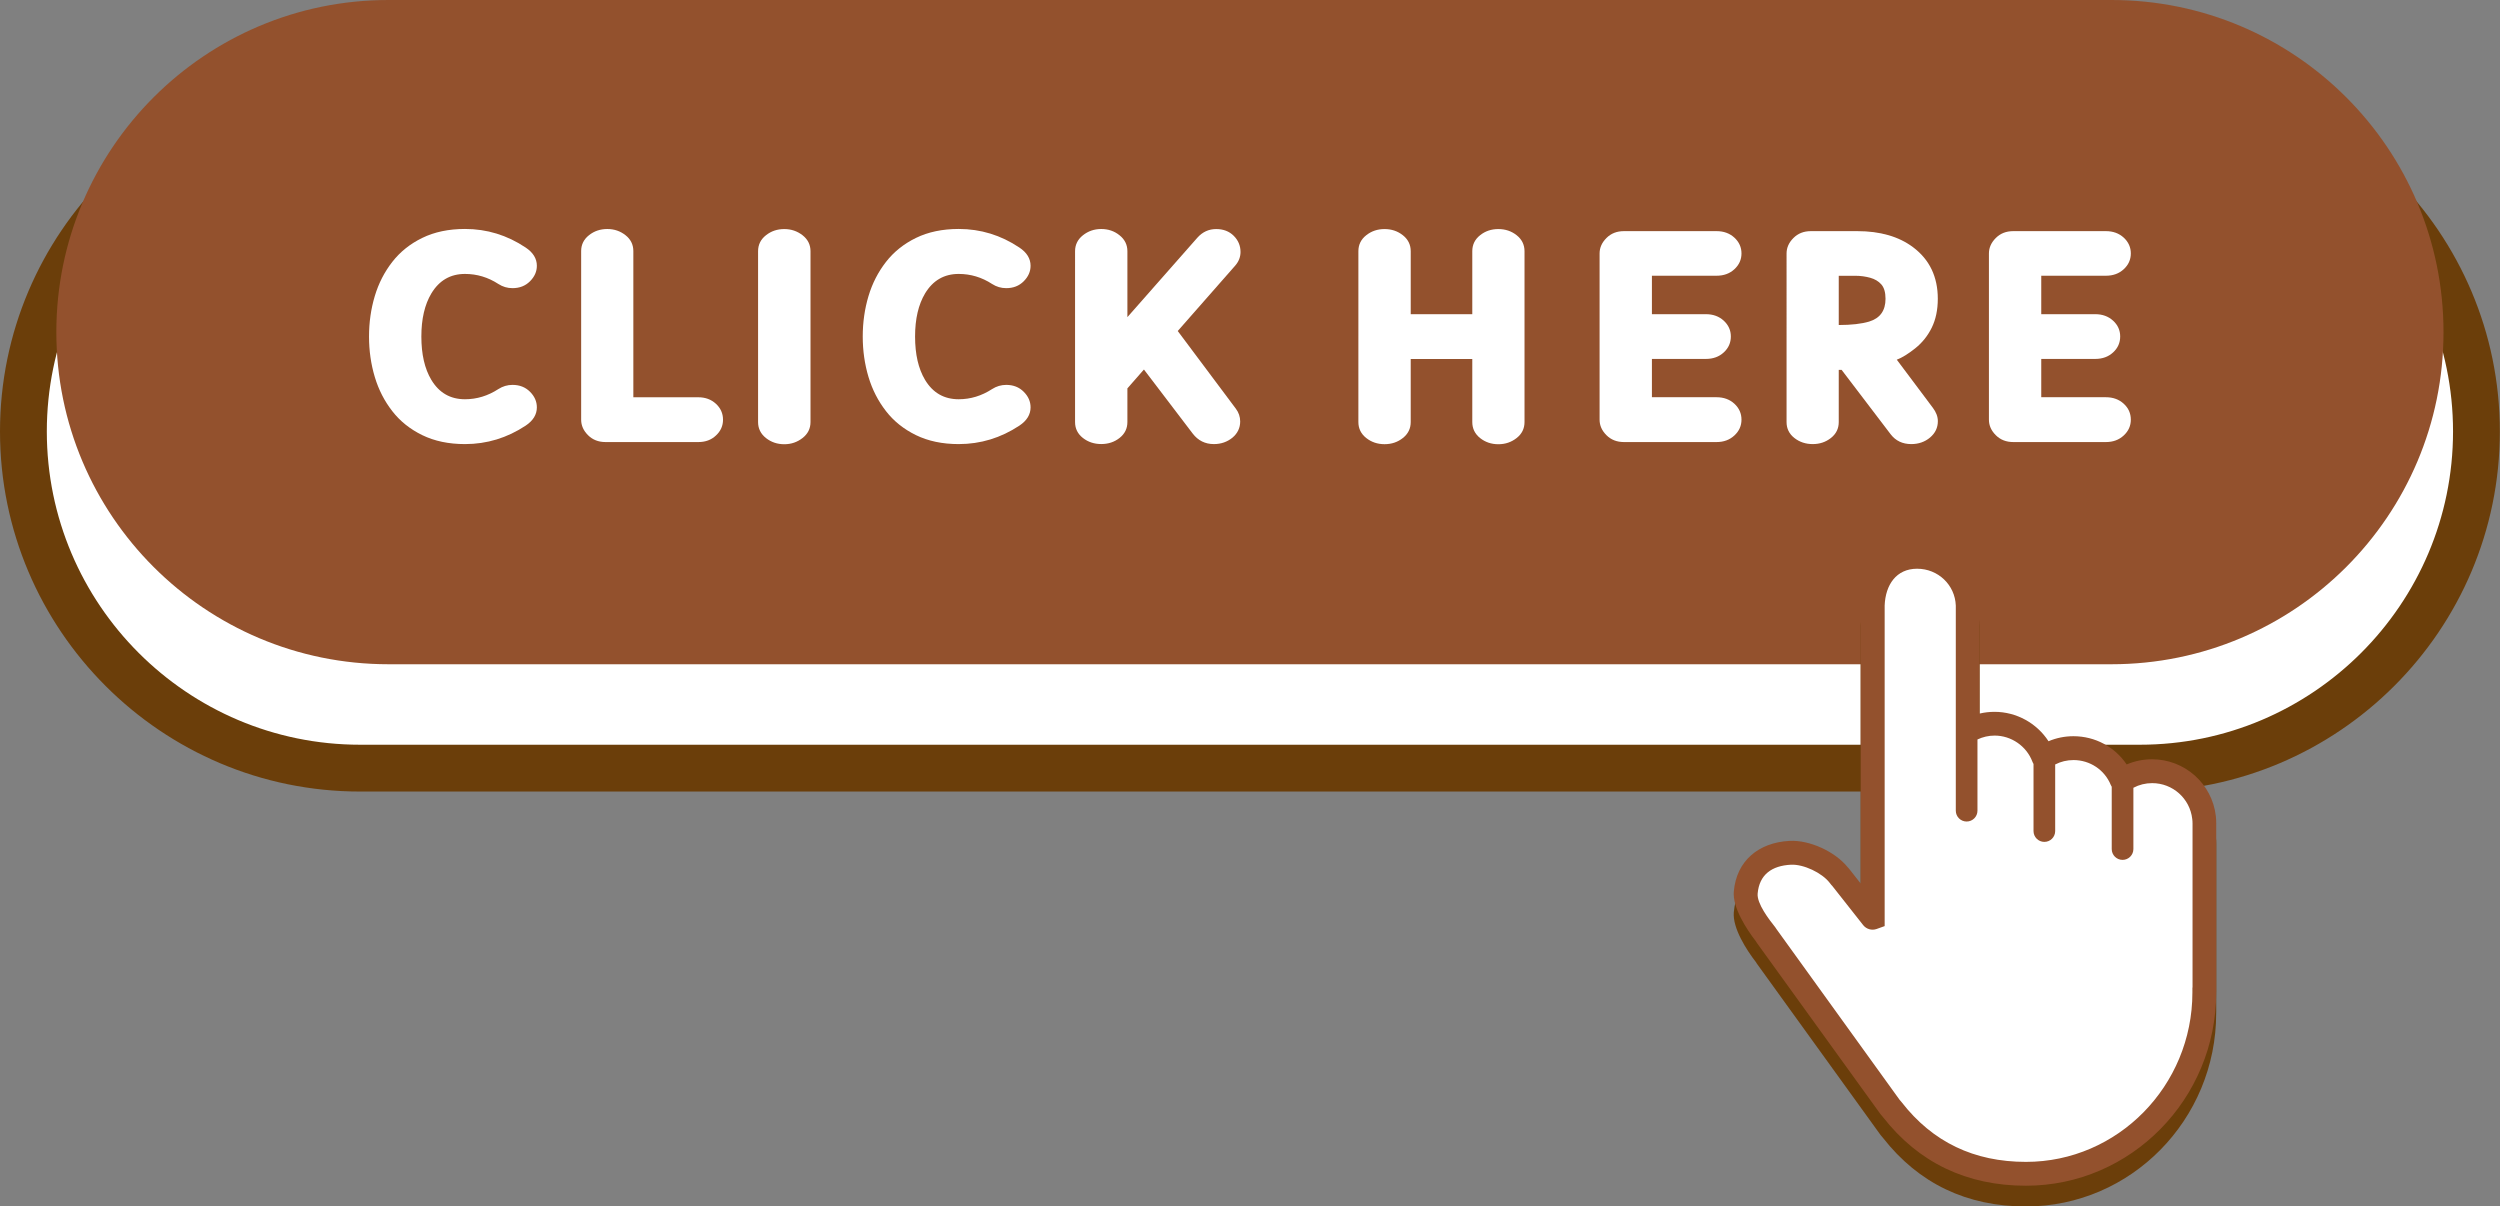
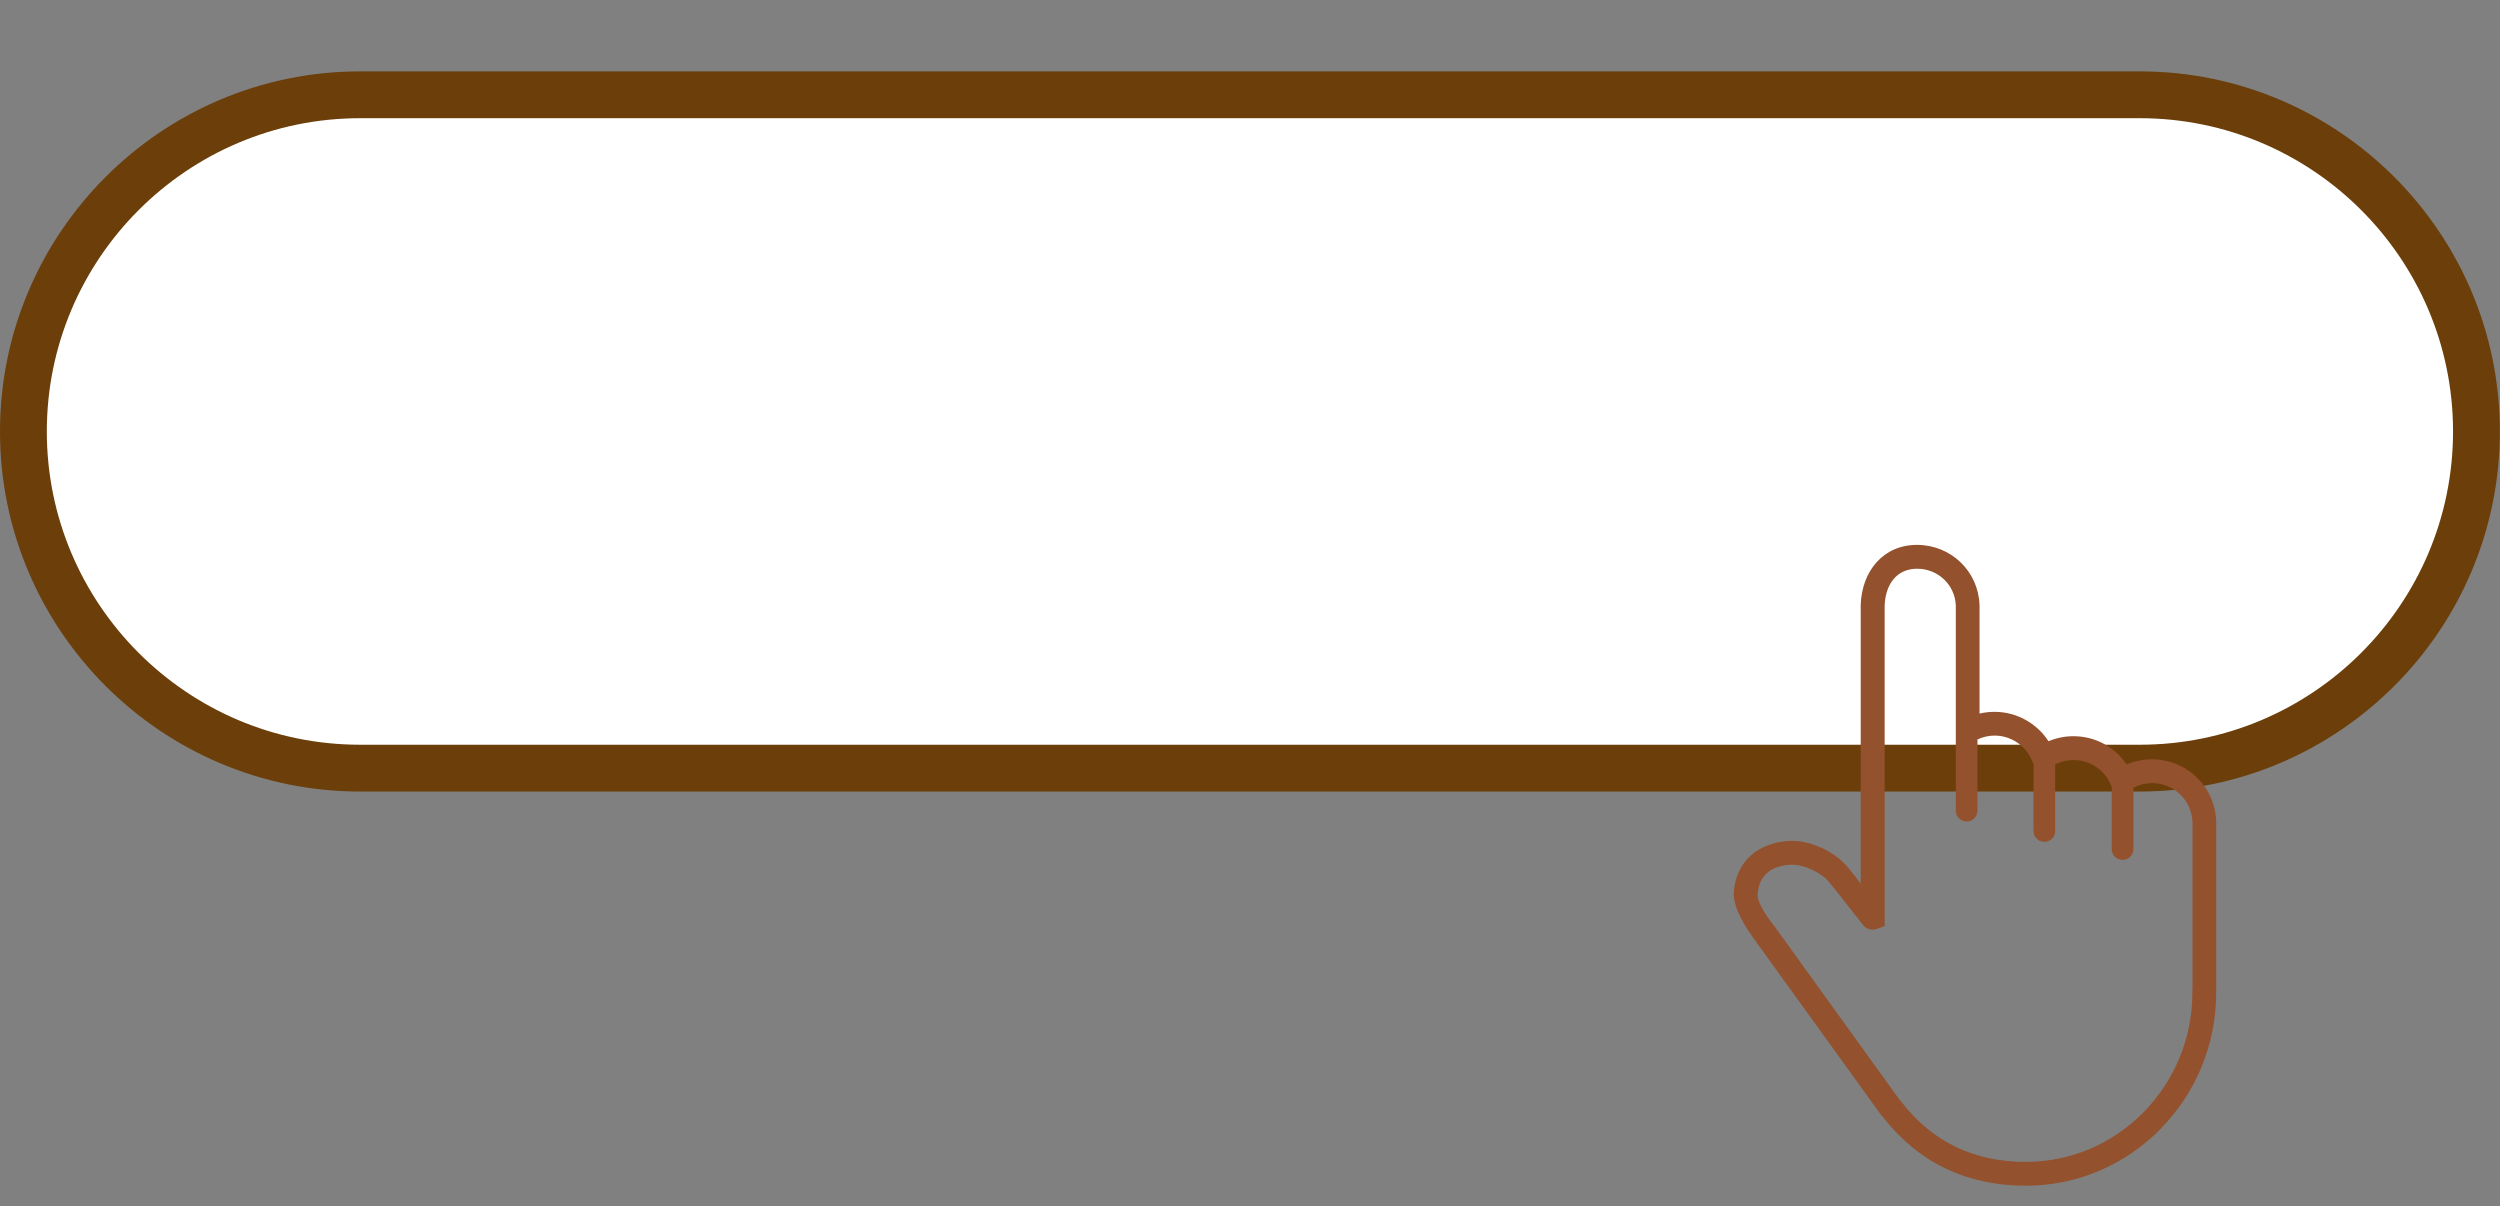
<svg xmlns="http://www.w3.org/2000/svg" fill="#000000" height="249.4" preserveAspectRatio="xMidYMid meet" version="1" viewBox="0.0 0.0 516.9 249.4" width="516.9" zoomAndPan="magnify">
  <rect x="0.0" y="0.0" width="516.9" height="249.4" fill="#808080" stroke="none" />
  <g>
    <g>
      <g id="change1_1">
        <path d="M442.42,158.82H74.45c-38.45,0-69.61-31.17-69.61-69.61l0,0C4.84,50.76,36,19.6,74.45,19.6h367.97 c38.45,0,69.61,31.17,69.61,69.61l0,0C512.03,127.66,480.86,158.82,442.42,158.82z" fill="#ffffff" />
      </g>
      <g id="change2_1">
        <path d="M442.42,163.66H74.45C33.4,163.66,0,130.26,0,89.21s33.4-74.45,74.45-74.45h367.97 c41.05,0,74.45,33.4,74.45,74.45S483.47,163.66,442.42,163.66z M74.45,24.44c-35.71,0-64.77,29.05-64.77,64.77 s29.05,64.77,64.77,64.77h367.97c35.71,0,64.77-29.05,64.77-64.77c0-35.71-29.05-64.77-64.77-64.77 C442.42,24.44,74.45,24.44,74.45,24.44z" fill="#6b3e0a" />
      </g>
      <g id="change3_1">
-         <path d="M436.56,137.34H80.32c-37.93,0-68.67-30.75-68.67-68.67l0,0C11.65,30.75,42.4,0,80.32,0h356.23 c37.93,0,68.67,30.75,68.67,68.67l0,0C505.23,106.6,474.48,137.34,436.56,137.34z" fill="#93512d" />
-       </g>
+         </g>
      <g fill="#ffffff" id="change4_1">
        <path d="M96.15,91.82c-3.38,0-6.32-0.62-8.84-1.85c-2.52-1.23-4.59-2.88-6.2-4.96c-1.62-2.08-2.83-4.43-3.62-7.07 c-0.79-2.64-1.19-5.42-1.19-8.36c0-2.94,0.4-5.72,1.19-8.36s2-4.99,3.62-7.07c1.62-2.08,3.68-3.73,6.2-4.96 c2.52-1.23,5.47-1.85,8.84-1.85c4.52,0,8.7,1.28,12.53,3.84c1.55,1.03,2.32,2.29,2.32,3.78c0,1.19-0.47,2.25-1.42,3.2 c-0.95,0.95-2.14,1.42-3.62,1.42c-1.06,0-2.02-0.29-2.91-0.86c-2.14-1.39-4.44-2.08-6.91-2.08c-3.01,0-5.32,1.34-6.94,4.01 c-1.39,2.32-2.08,5.3-2.08,8.93c0,3.67,0.68,6.65,2.06,8.96c1.61,2.68,3.93,4.01,6.96,4.01c2.44,0,4.74-0.7,6.91-2.11 c0.89-0.57,1.87-0.86,2.91-0.86c1.47,0,2.67,0.47,3.62,1.42c0.95,0.95,1.42,2.02,1.42,3.23c0,1.48-0.77,2.75-2.32,3.78 C104.85,90.54,100.67,91.82,96.15,91.82z" />
-         <path d="M144.39,91.4H125.2c-1.47,0-2.67-0.47-3.62-1.42c-0.95-0.95-1.42-2.01-1.42-3.2V51.91 c0-1.33,0.54-2.42,1.62-3.28c1.08-0.86,2.34-1.28,3.79-1.28c1.43,0,2.68,0.43,3.76,1.28c1.08,0.85,1.62,1.95,1.62,3.28v30.23 h13.42c1.47,0,2.68,0.45,3.66,1.35c0.97,0.9,1.46,2,1.46,3.29c0,1.26-0.48,2.35-1.46,3.26C147.08,90.95,145.86,91.4,144.39,91.4z" />
        <path d="M162.16,91.85c-1.45,0-2.71-0.43-3.79-1.28c-1.08-0.86-1.63-1.96-1.63-3.3V51.94 c0-1.35,0.55-2.45,1.63-3.3c1.08-0.86,2.34-1.28,3.79-1.28c1.43,0,2.68,0.43,3.78,1.28c1.09,0.86,1.64,1.96,1.64,3.3v35.32 c0,1.35-0.55,2.45-1.64,3.3C164.84,91.42,163.59,91.85,162.16,91.85z" />
        <path d="M198.23,91.82c-3.38,0-6.32-0.62-8.84-1.85c-2.52-1.23-4.59-2.88-6.2-4.96 c-1.62-2.08-2.83-4.43-3.62-7.07c-0.79-2.64-1.19-5.42-1.19-8.36c0-2.94,0.4-5.72,1.19-8.36c0.79-2.64,2-4.99,3.62-7.07 c1.62-2.08,3.68-3.73,6.2-4.96s5.47-1.85,8.84-1.85c4.52,0,8.7,1.28,12.53,3.84c1.55,1.03,2.32,2.29,2.32,3.78 c0,1.19-0.47,2.25-1.42,3.2s-2.14,1.42-3.62,1.42c-1.06,0-2.02-0.29-2.91-0.86c-2.14-1.39-4.44-2.08-6.91-2.08 c-3.01,0-5.32,1.34-6.94,4.01c-1.39,2.32-2.08,5.3-2.08,8.93c0,3.67,0.68,6.65,2.06,8.96c1.61,2.68,3.93,4.01,6.96,4.01 c2.44,0,4.74-0.7,6.91-2.11c0.89-0.57,1.87-0.86,2.91-0.86c1.47,0,2.67,0.47,3.62,1.42c0.95,0.95,1.42,2.02,1.42,3.23 c0,1.48-0.77,2.75-2.32,3.78C206.93,90.54,202.75,91.82,198.23,91.82z" />
        <path d="M250.98,91.82c-1.8,0-3.27-0.73-4.38-2.18L236.52,76.4l-3.42,3.9v6.96c0,1.35-0.54,2.44-1.62,3.29 c-1.08,0.85-2.34,1.26-3.79,1.26c-1.45,0-2.72-0.42-3.79-1.26c-1.08-0.85-1.62-1.94-1.62-3.29V51.94c0-1.33,0.54-2.43,1.62-3.29 c1.08-0.86,2.34-1.3,3.79-1.3s2.72,0.43,3.79,1.3c1.08,0.86,1.62,1.96,1.62,3.29v13.63l14.49-16.45 c1.06-1.17,2.34-1.76,3.87-1.76c1.48,0,2.69,0.46,3.63,1.4c0.93,0.93,1.4,2.05,1.4,3.33c0,1.03-0.36,1.98-1.1,2.83l-11.88,13.52 l12.02,16.07c0.59,0.79,0.89,1.67,0.89,2.62c0,1.35-0.54,2.47-1.61,3.37C253.75,91.36,252.48,91.82,250.98,91.82z" />
        <path d="M309.8,91.85c-1.45,0-2.71-0.43-3.78-1.28c-1.07-0.86-1.61-1.96-1.61-3.3V74.23h-12.73v13.03 c0,1.35-0.54,2.45-1.62,3.3c-1.08,0.86-2.34,1.28-3.79,1.28c-1.45,0-2.72-0.43-3.79-1.28c-1.08-0.86-1.62-1.96-1.62-3.3V51.94 c0-1.35,0.54-2.45,1.62-3.3c1.08-0.86,2.34-1.28,3.79-1.28c1.45,0,2.72,0.43,3.79,1.28c1.08,0.86,1.62,1.96,1.62,3.3v13.03h12.73 V51.94c0-1.35,0.54-2.45,1.61-3.3c1.07-0.86,2.33-1.28,3.78-1.28s2.72,0.43,3.79,1.28s1.62,1.96,1.62,3.3v35.32 c0,1.35-0.54,2.45-1.62,3.3C312.5,91.42,311.24,91.85,309.8,91.85z" />
        <path d="M354.91,91.4h-19.14c-1.47,0-2.67-0.47-3.62-1.42c-0.95-0.95-1.42-2.01-1.42-3.2V52.41 c0-1.19,0.47-2.25,1.42-3.2c0.95-0.95,2.14-1.42,3.62-1.42h19.14c1.48,0,2.72,0.45,3.7,1.35c0.97,0.9,1.46,1.99,1.46,3.26 c0,1.26-0.48,2.35-1.46,3.26c-0.97,0.9-2.2,1.35-3.7,1.35h-13.36v7.95h11.16c1.48,0,2.72,0.45,3.7,1.35 c0.97,0.9,1.46,1.99,1.46,3.26c0,1.29-0.48,2.39-1.46,3.29c-0.97,0.9-2.2,1.35-3.7,1.35h-11.16v7.92h13.36 c1.48,0,2.72,0.45,3.7,1.35c0.97,0.9,1.46,2,1.46,3.29c0,1.26-0.48,2.35-1.46,3.26C357.62,90.95,356.4,91.4,354.91,91.4z" />
        <path d="M395.18,91.82c-1.8,0-3.22-0.67-4.26-2.02l-10.15-13.33h-0.59v10.8c0,1.35-0.54,2.44-1.62,3.29 s-2.33,1.26-3.76,1.26c-1.45,0-2.72-0.42-3.79-1.26c-1.08-0.85-1.62-1.94-1.62-3.29V52.41c0-1.19,0.47-2.25,1.42-3.2 s2.14-1.42,3.62-1.42H384c4.74,0,8.59,1.11,11.55,3.33c3.41,2.56,5.11,6.11,5.11,10.66c0,2.28-0.42,4.27-1.25,5.97 c-0.84,1.7-1.98,3.12-3.42,4.27c-1.45,1.15-2.72,1.94-3.81,2.35l7.45,9.94c0.69,0.91,1.04,1.84,1.04,2.77 c0,1.35-0.54,2.47-1.61,3.38C398,91.36,396.68,91.82,395.18,91.82z M380.18,67.2c2.6,0,4.7-0.24,6.28-0.71 c2.27-0.69,3.39-2.27,3.39-4.71c0-1.35-0.3-2.34-0.88-2.99s-1.35-1.1-2.29-1.36c-0.95-0.26-1.97-0.41-3.08-0.41h-3.42 L380.18,67.2L380.18,67.2z" />
        <path d="M435.41,91.4h-19.14c-1.47,0-2.67-0.47-3.62-1.42c-0.95-0.95-1.42-2.01-1.42-3.2V52.41 c0-1.19,0.47-2.25,1.42-3.2s2.14-1.42,3.62-1.42h19.14c1.48,0,2.72,0.45,3.7,1.35c0.97,0.9,1.46,1.99,1.46,3.26 c0,1.26-0.48,2.35-1.46,3.26c-0.97,0.9-2.2,1.35-3.7,1.35h-13.36v7.95h11.16c1.48,0,2.72,0.45,3.7,1.35 c0.98,0.9,1.46,1.99,1.46,3.26c0,1.29-0.48,2.39-1.46,3.29c-0.97,0.9-2.2,1.35-3.7,1.35h-11.16v7.92h13.36 c1.48,0,2.72,0.45,3.7,1.35s1.46,2,1.46,3.29c0,1.26-0.48,2.35-1.46,3.26C438.12,90.95,436.9,91.4,435.41,91.4z" />
      </g>
    </g>
    <g>
      <g id="change2_2">
-         <path d="M458.23,208.6v0.61l-0.01,0.29c0,22.02-17.64,39.95-39.34,39.95c-12.24,0-22.2-4.77-29.56-14.19 l-0.1-0.12c-0.2-0.23-0.28-0.31-0.36-0.43l-0.03-0.03l-25.61-35.48l-0.08-0.14c-0.03-0.04-0.04-0.08-0.06-0.1 c-2-2.57-4.87-7.06-4.6-10.33c0.55-6.38,5.14-10.15,11.55-10.48c4.14-0.21,9.4,2.22,11.99,5.44c0.1,0.08,0.19,0.18,0.26,0.28 l2.44,3.1v-57.63c0.24-6.95,4.64-12.39,11.64-12.39c6.99,0,12.65,5.41,12.92,12.32l0.01,0.2v22.36c1-0.24,2.05-0.36,3.1-0.36 c4.54,0,8.74,2.36,11.16,6.08c1.62-0.68,3.36-1.04,5.16-1.04c4.49,0,8.57,2.23,11,5.84c1.64-0.71,3.43-1.07,5.25-1.07 c6.75,0,12.43,5.05,13.19,11.76c0.06,0.47,0.08,0.99,0.08,1.51v33.86C458.23,208.46,458.23,208.51,458.23,208.6z" fill="#6b3e0a" />
-       </g>
+         </g>
      <g id="change4_2">
-         <path d="M456.09,170.26c0-0.42-0.03-0.83-0.07-1.23c-0.61-5.39-5.19-9.58-10.74-9.58c-2.31,0-4.45,0.72-6.2,1.96 c-0.01,0.01-0.03,0.01-0.04-0.01c-1.61-3.94-5.48-6.72-10-6.72c-2.3,0-4.41,0.72-6.17,1.93c-0.01,0.01-0.03,0.01-0.04-0.01 c-1.55-4.07-5.49-6.97-10.11-6.97c-2.01,0-3.91,0.55-5.52,1.52c-0.02,0.01-0.04,0-0.04-0.03v-25.94l-0.01-0.05 c-0.19-5.58-4.82-10-10.45-10c-5.64,0-10.27,4.42-10.46,10v0.04v64.54c0,0.03-0.03,0.04-0.05,0.02l-6.77-8.61 c-0.03-0.04-0.07-0.07-0.11-0.09c-2.01-2.62-5.23-4.25-8.82-4.07c-5.16,0.26-9.41,4.36-9.85,9.5c-0.24,2.81,0.64,5.42,2.24,7.42 c0.06,0.09,0.08,0.13,0.17,0.27l26.78,34.07c0.08,0.11,0.13,0.17,0.31,0.37c0.04,0.05,0.12,0.13,0.16,0.19 c6.75,8.67,17.2,13.91,28.93,13.91c20.37,0,36.87-16.78,36.87-37.48c0-0.32,0.01-0.62,0-0.93c0.01-0.06,0-0.07,0-0.1 L456.09,170.26L456.09,170.26L456.09,170.26z" fill="#ffffff" />
-       </g>
+         </g>
      <g id="change5_1">
        <path d="M458.23,204.12v-33.86c0-0.52-0.03-1.04-0.08-1.51c-0.76-6.71-6.44-11.76-13.19-11.76 c-1.82,0-3.6,0.36-5.25,1.07c-2.43-3.61-6.51-5.84-11-5.84c-1.79,0-3.54,0.35-5.16,1.04c-2.41-3.72-6.61-6.08-11.16-6.08 c-1.05,0-2.09,0.12-3.1,0.36v-22.36l-0.01-0.2c-0.28-6.91-5.94-12.32-12.92-12.32c-7,0-11.4,5.44-11.64,12.39v57.63l-2.44-3.1 c-0.08-0.1-0.17-0.2-0.26-0.28c-2.59-3.22-7.86-5.65-11.99-5.44c-6.4,0.33-11,4.1-11.55,10.48c-0.28,3.27,2.6,7.76,4.6,10.33 c0.02,0.03,0.04,0.06,0.06,0.1l0.08,0.14l25.61,35.48l0.03,0.03c0.09,0.12,0.16,0.2,0.36,0.43l0.1,0.12 c7.36,9.42,17.32,14.19,29.56,14.19c21.7,0,39.34-17.92,39.34-39.95l0.01-0.29v-0.61C458.23,204.22,458.23,204.16,458.23,204.12z M453.3,204.2l-0.01,0.03l0.01,0.1v0.88c0,19.31-15.44,35.02-34.41,35.02c-10.73,0-19.29-4.09-25.7-12.33l-0.28-0.33 c-0.1-0.12-0.13-0.15-0.17-0.2l-25.43-35.26c-0.03-0.04-0.05-0.08-0.08-0.12l-0.19-0.28c-1.28-1.6-3.81-4.89-3.63-6.95 c0.34-3.93,2.93-5.77,6.88-5.97c2.62-0.13,6.42,1.67,8.02,3.75l0.38,0.49l0.07,0.04l6.47,8.21c0.66,0.83,1.77,1.15,2.77,0.8 l1.67-0.6v-66.3c0.17-4.25,2.39-7.59,6.71-7.59c4.34,0,7.84,3.35,8,7.62v42.41c0,1.23,1,2.24,2.24,2.24c1.23,0,2.24-1,2.24-2.24 v-14.73c1.1-0.52,2.32-0.8,3.55-0.8c3.44,0,6.58,2.17,7.8,5.37c0.06,0.17,0.15,0.34,0.24,0.49v13.88c0,1.23,1,2.24,2.24,2.24 c1.24,0,2.24-1,2.24-2.24v-13.77c1.16-0.6,2.46-0.91,3.79-0.91c3.4,0,6.44,2.03,7.71,5.16c0.05,0.13,0.11,0.25,0.19,0.36v12.88 c0,1.23,1,2.24,2.24,2.24c1.23,0,2.24-1,2.24-2.24v-12.67c1.18-0.63,2.51-0.96,3.88-0.96c4.25,0,7.81,3.17,8.29,7.41 c0.04,0.29,0.06,0.61,0.06,0.93V204.2z" fill="#93512d" />
      </g>
    </g>
  </g>
</svg>